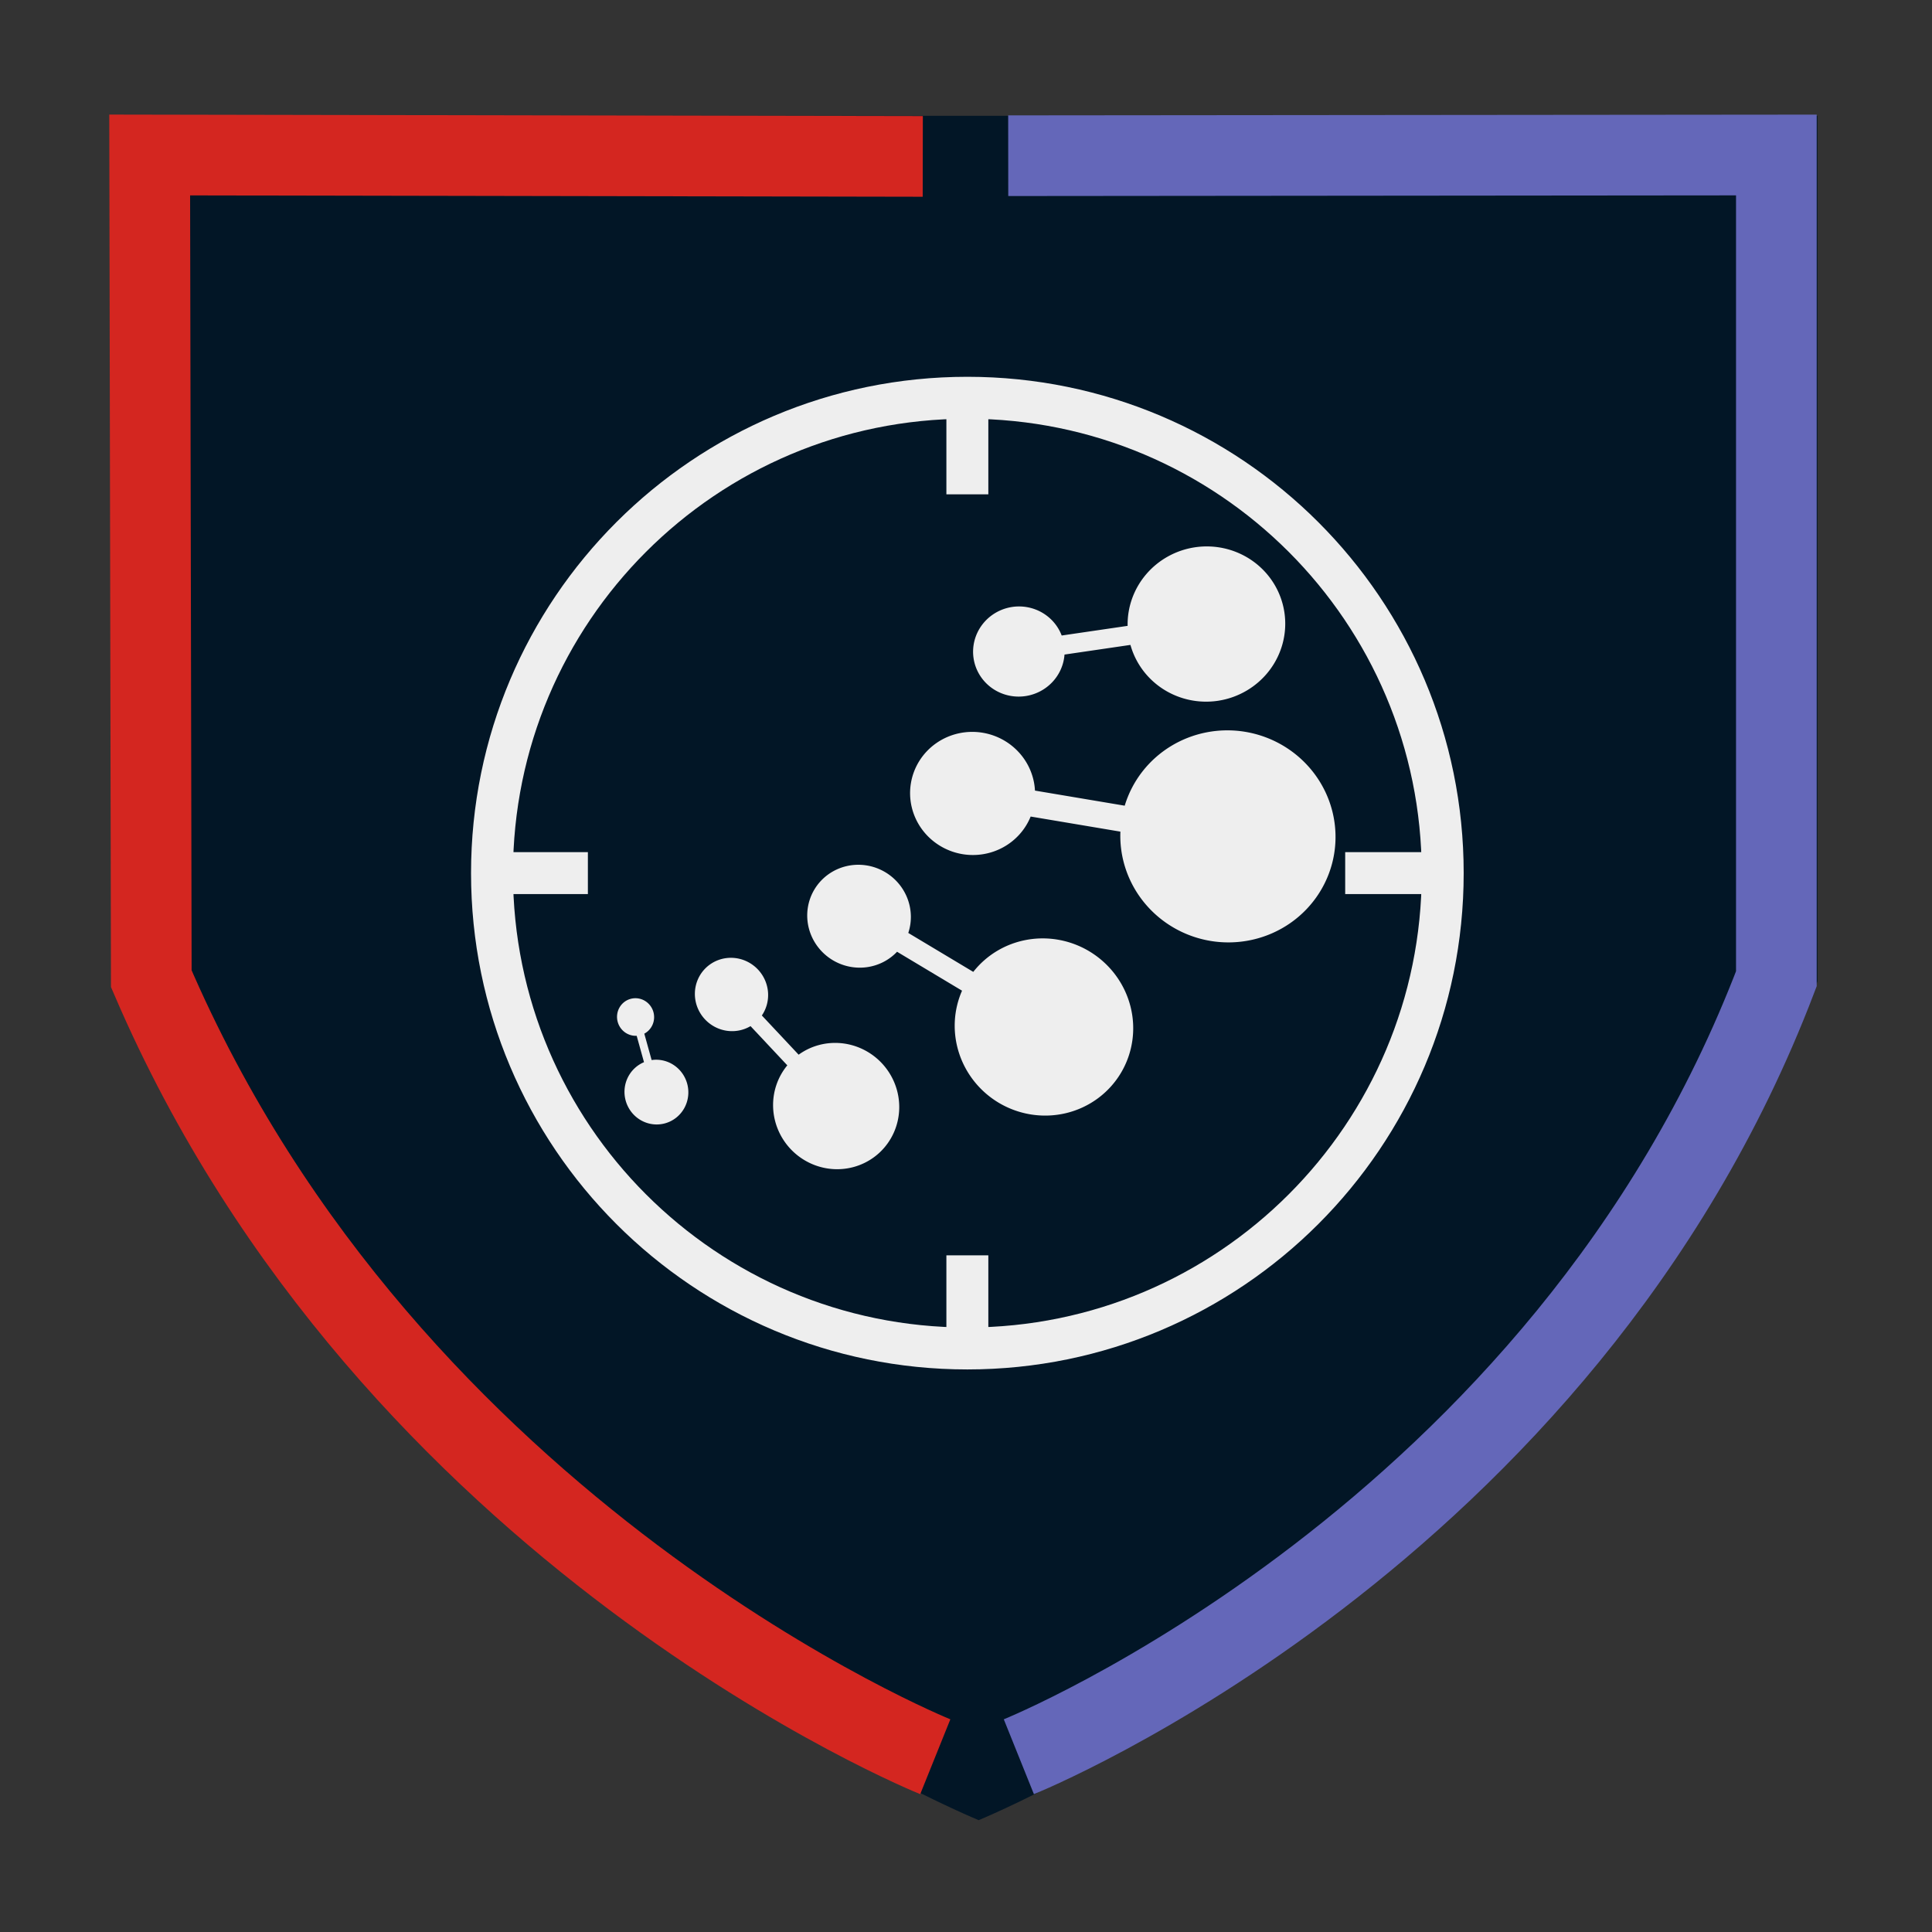
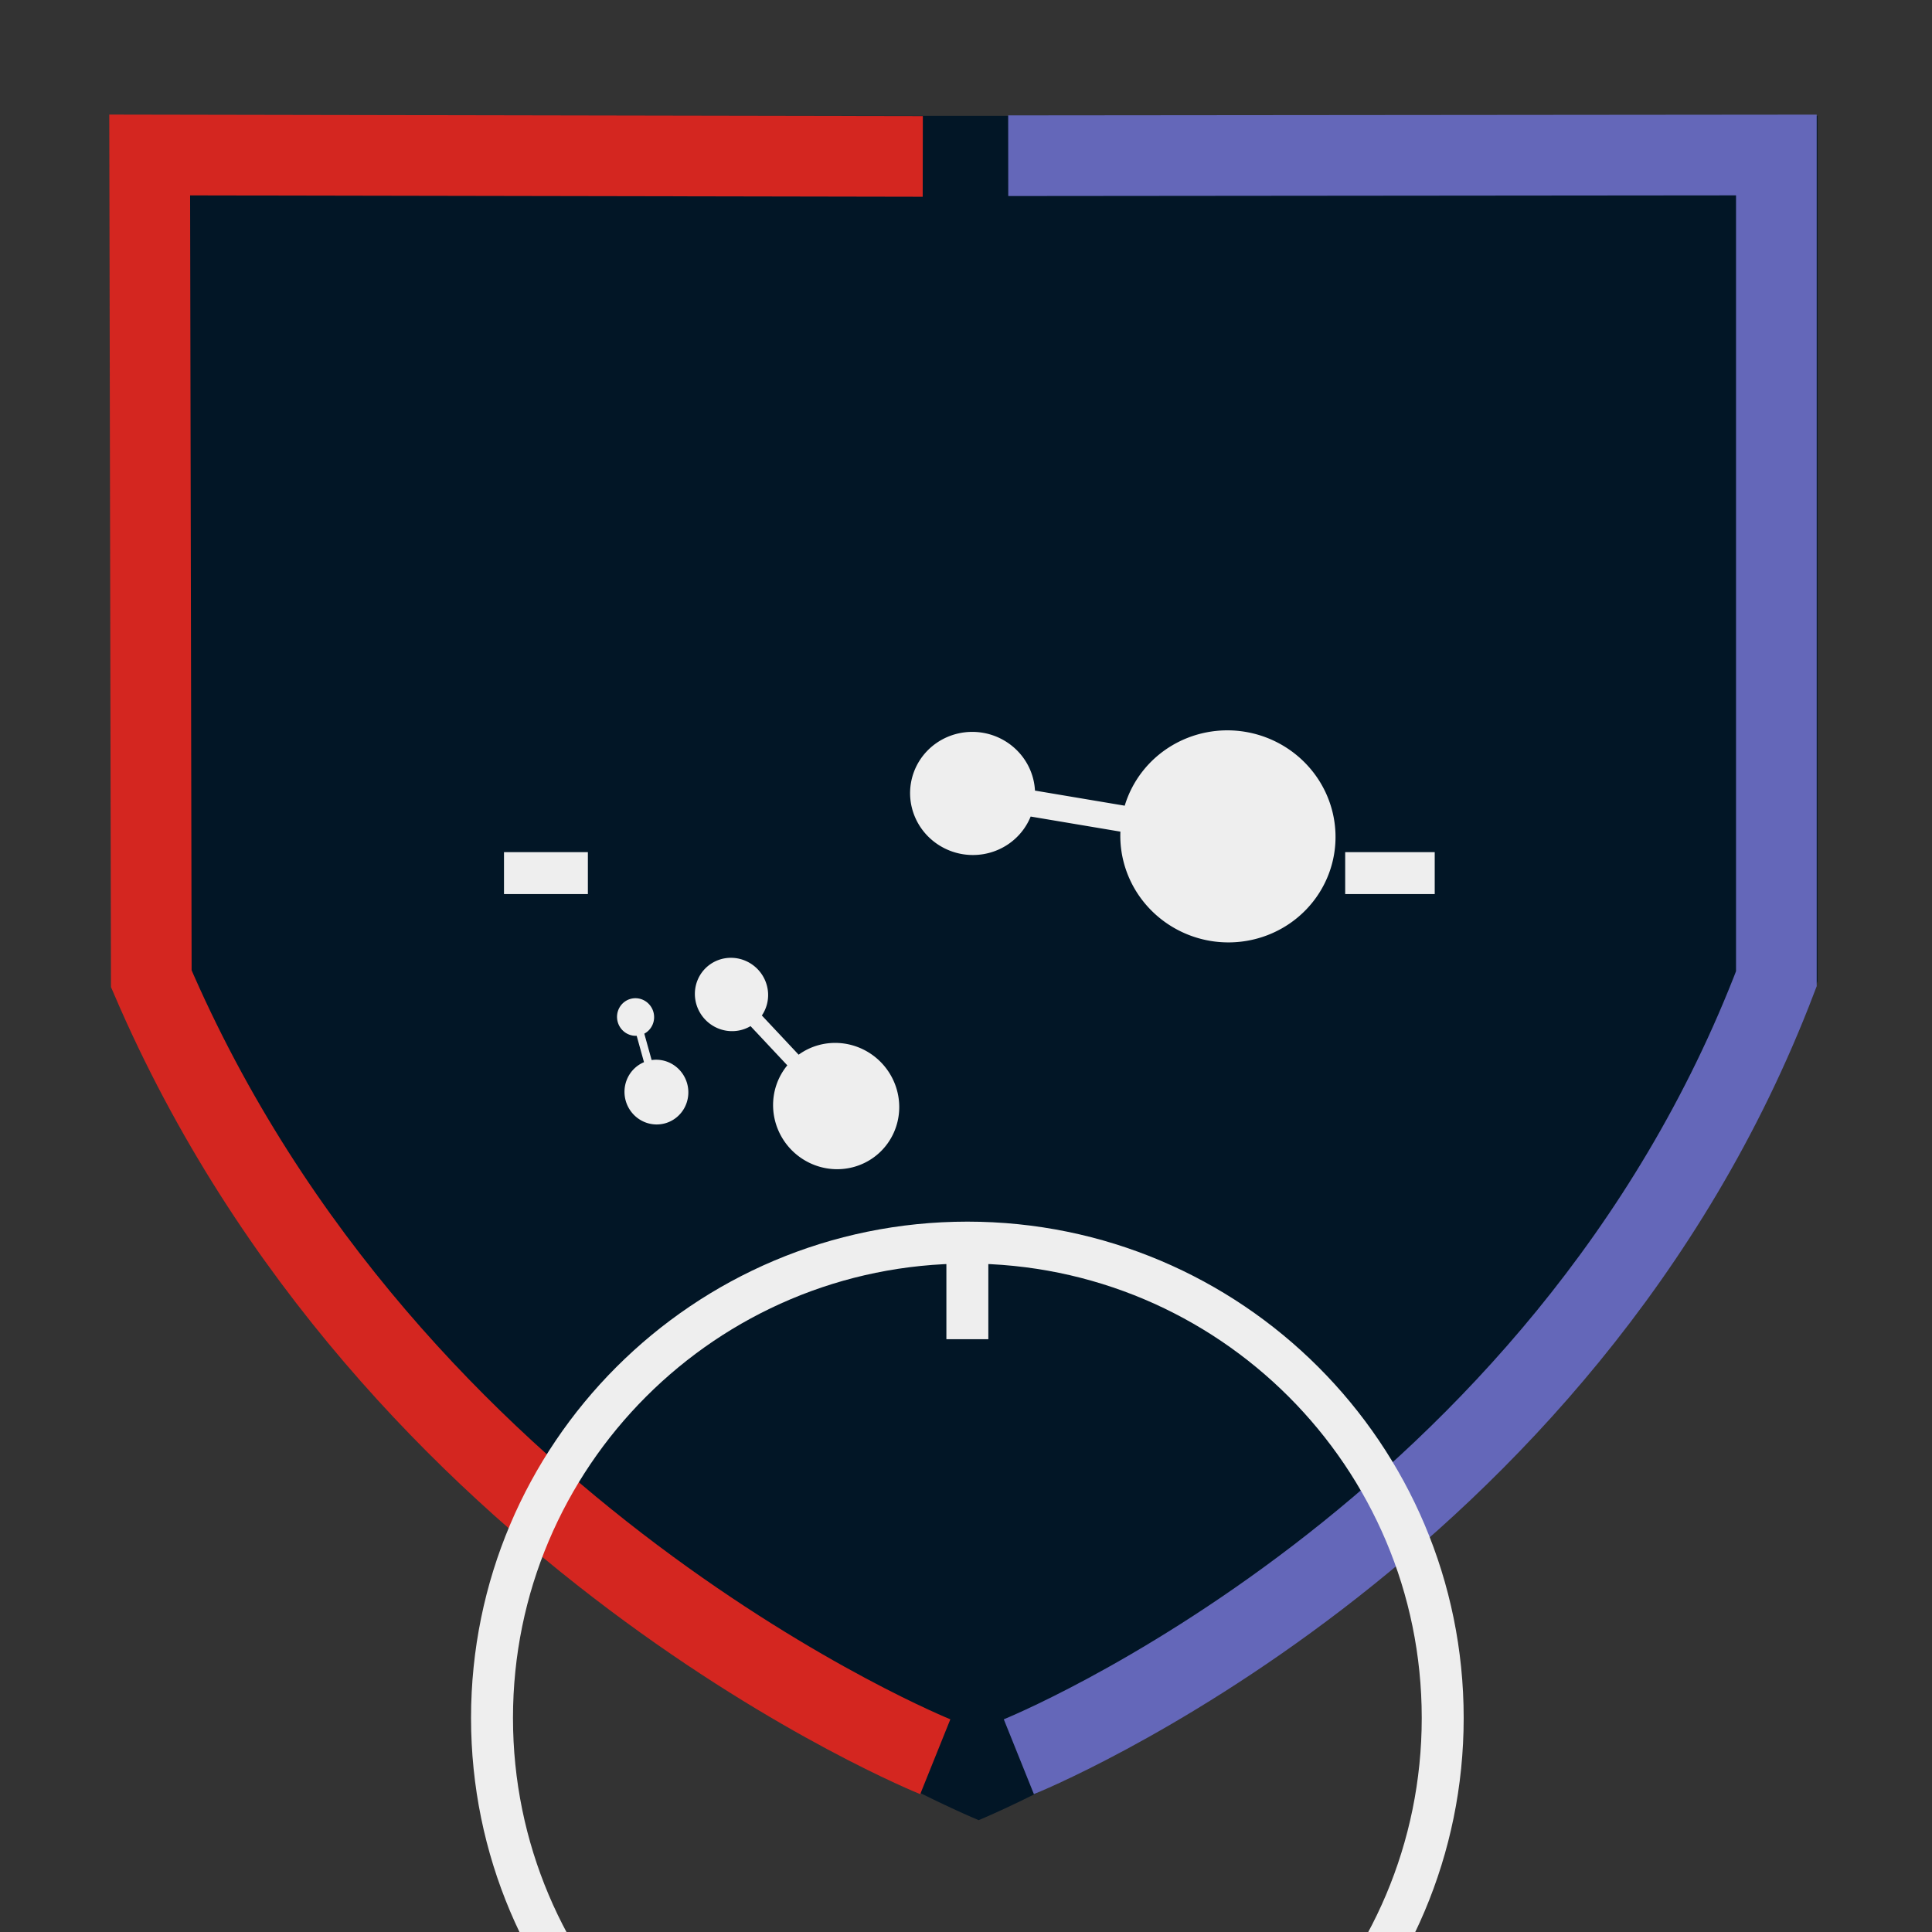
<svg xmlns="http://www.w3.org/2000/svg" xmlns:ns1="http://www.inkscape.org/namespaces/inkscape" xmlns:ns2="http://sodipodi.sourceforge.net/DTD/sodipodi-0.dtd" width="195mm" height="195mm" viewBox="0 0 690.945 690.945" id="svg2" version="1.1" ns1:version="0.91 r13725" ns2:docname="vanguard.svg" ns1:export-filename="G:\Pictures\Projects\ME Logo\vanguard.png" ns1:export-xdpi="240" ns1:export-ydpi="240">
  <rect x="0" y="0" width="690.945" height="690.945" fill="#333333" stroke="none" />
  <defs id="defs4" />
  <ns2:namedview id="base" pagecolor="#ffffff" bordercolor="#666666" borderopacity="1.0" ns1:pageopacity="0.0" ns1:pageshadow="2" ns1:zoom="1.4" ns1:cx="325.2396" ns1:cy="399.68818" ns1:document-units="px" ns1:current-layer="layer1" showgrid="false" showguides="false" ns1:window-width="1920" ns1:window-height="1017" ns1:window-x="-8" ns1:window-y="-8" ns1:window-maximized="1">
    <ns1:grid type="xygrid" id="grid4169" />
  </ns2:namedview>
  <g ns1:label="Layer 1" ns1:groupmode="layer" id="layer1" transform="translate(0,-361.418)">
    <path style="fill:#021626;fill-rule:evenodd;stroke:#000000;stroke-width:0;stroke-linecap:butt;stroke-linejoin:miter;stroke-opacity:0;stroke-miterlimit:4;stroke-dasharray:none;fill-opacity:1" d="m 39.396,402.834 610.604,0 0,309.528 C 570,922.362 350,1012.362 350,1012.362 c 0,0 -220,-90 -310,-300.021 z" id="path4236" ns1:connector-curvature="0" ns2:nodetypes="cccccc" />
    <path style="fill:none;fill-opacity:1;fill-rule:evenodd;stroke:#d42620;stroke-width:28.854;stroke-linecap:butt;stroke-linejoin:miter;stroke-miterlimit:4;stroke-dasharray:none;stroke-opacity:1" d="m 334.487,989.681 c 0,0 -194.631,-78.355 -280.378,-278.248 l -0.576,-294.583 276.481,0.505" id="path4255" ns1:connector-curvature="0" ns2:nodetypes="cccc" />
    <path style="fill:none;fill-opacity:1;fill-rule:evenodd;stroke:#6467b9;stroke-width:28.854;stroke-linecap:butt;stroke-linejoin:miter;stroke-miterlimit:4;stroke-dasharray:none;stroke-opacity:1" d="m 360.572,417.103 274.714,-0.253 0,294.603 C 559.066,911.327 364.373,989.681 364.373,989.681" id="path4236-2" ns1:connector-curvature="0" ns2:nodetypes="cccc" />
-     <path ns1:connector-curvature="0" id="path5358-3-1" style="fill:none;fill-rule:evenodd;stroke:#eeeeee;stroke-width:15;stroke-linecap:butt;stroke-linejoin:miter;stroke-miterlimit:4;stroke-dasharray:none;stroke-opacity:1" d="m 513.102,673.672 -32.02,0 m -270.837,0 -30,0 m 165.714,136.685 0,30 m 0,-332.143 0,30 m 170,135.458 c 0,93.888 -76.112,170 -170,170 -93.888,0 -170,-76.112 -170,-170 0,-93.888 76.112,-170 170,-170 93.888,0 170,76.112 170,170 z" ns2:nodetypes="ccccccccsssss" />
-     <path style="opacity:1;fill:#eeeeee;fill-opacity:1;fill-rule:nonzero;stroke:#6467b9;stroke-width:0;stroke-linecap:butt;stroke-linejoin:miter;stroke-miterlimit:4;stroke-dasharray:none;stroke-opacity:1" d="m 427.42,557.137 a 27.754,28.209 81.666 0 0 -24.146,28.107 l -23.58,3.454 a 16.115,16.38 81.666 0 0 -17.647,-10.222 16.115,16.38 81.666 0 0 -13.871,18.32 16.115,16.38 81.666 0 0 18.543,13.57 16.115,16.38 81.666 0 0 13.984,-14.855 l 23.578,-3.454 a 27.754,28.209 81.666 0 0 31.184,20.002 27.754,28.209 81.666 0 0 23.889,-31.549 27.754,28.209 81.666 0 0 -31.934,-23.373 z" id="path7674" ns1:connector-curvature="0" />
+     <path ns1:connector-curvature="0" id="path5358-3-1" style="fill:none;fill-rule:evenodd;stroke:#eeeeee;stroke-width:15;stroke-linecap:butt;stroke-linejoin:miter;stroke-miterlimit:4;stroke-dasharray:none;stroke-opacity:1" d="m 513.102,673.672 -32.02,0 m -270.837,0 -30,0 m 165.714,136.685 0,30 m 170,135.458 c 0,93.888 -76.112,170 -170,170 -93.888,0 -170,-76.112 -170,-170 0,-93.888 76.112,-170 170,-170 93.888,0 170,76.112 170,170 z" ns2:nodetypes="ccccccccsssss" />
    <path style="opacity:1;fill:#eeeeee;fill-opacity:1;fill-rule:nonzero;stroke:#6467b9;stroke-width:0;stroke-linecap:butt;stroke-linejoin:miter;stroke-miterlimit:4;stroke-dasharray:none;stroke-opacity:1" d="m 445.405,623.151 a 38.526,37.905 9.545 0 0 -43.168,26.408 l -32.097,-5.397 a 22.37,22.009 9.545 0 0 -18.651,-20.685 22.37,22.009 9.545 0 0 -25.711,17.996 22.37,22.009 9.545 0 0 18.412,25.413 22.37,22.009 9.545 0 0 24.405,-13.445 l 32.094,5.397 a 38.526,37.905 9.545 0 0 32.145,39.072 38.526,37.905 9.545 0 0 44.277,-30.99 38.526,37.905 9.545 0 0 -31.707,-43.769 z" id="path7674-2" ns1:connector-curvature="0" />
-     <path style="opacity:1;fill:#eeeeee;fill-opacity:1;fill-rule:nonzero;stroke:#6467b9;stroke-width:0;stroke-linecap:butt;stroke-linejoin:miter;stroke-miterlimit:4;stroke-dasharray:none;stroke-opacity:1" d="m 389.554,701.626 a 32.073,31.556 30.928 0 0 -41.48,7.369 L 324.832,695.069 a 18.623,18.323 30.928 0 0 -8.18,-21.696 18.623,18.323 30.928 0 0 -25.393,6.147 18.623,18.323 30.928 0 0 6.559,25.289 18.623,18.323 30.928 0 0 22.999,-3.015 l 23.241,13.925 a 32.073,31.556 30.928 0 0 13.06,40.046 32.073,31.556 30.928 0 0 43.73,-10.584 32.073,31.556 30.928 0 0 -11.294,-43.554 z" id="path7674-5" ns1:connector-curvature="0" />
    <path style="opacity:1;fill:#eeeeee;fill-opacity:1;fill-rule:nonzero;stroke:#6467b9;stroke-width:0;stroke-linecap:butt;stroke-linejoin:miter;stroke-miterlimit:4;stroke-dasharray:none;stroke-opacity:1" d="m 315.365,741.65 a 22.764,22.397 46.836 0 0 -29.746,-3.04 L 272.463,724.583 a 13.218,13.005 46.836 0 0 -1.363,-16.4 13.218,13.005 46.836 0 0 -18.529,-0.744 13.218,13.005 46.836 0 0 -0.442,18.537 13.218,13.005 46.836 0 0 16.285,2.416 l 13.155,14.026 a 22.764,22.397 46.836 0 0 1.124,29.875 22.764,22.397 46.836 0 0 31.908,1.283 22.764,22.397 46.836 0 0 0.764,-31.926 z" id="path7674-5-7" ns1:connector-curvature="0" />
    <path style="opacity:1;fill:#eeeeee;fill-opacity:1;fill-rule:nonzero;stroke:#6467b9;stroke-width:0;stroke-linecap:butt;stroke-linejoin:miter;stroke-miterlimit:4;stroke-dasharray:none;stroke-opacity:1" d="m 245.747,748.931 a 11.595,11.408 74.486 0 0 -12.703,-8.403 l -2.62,-9.439 a 6.733,6.624 74.486 0 0 3.262,-7.722 6.733,6.624 74.486 0 0 -8.184,-4.716 6.733,6.624 74.486 0 0 -4.582,8.259 6.733,6.624 74.486 0 0 6.777,4.94 l 2.62,9.438 a 11.595,11.408 74.486 0 0 -6.555,13.745 11.595,11.408 74.486 0 0 14.093,8.121 11.595,11.408 74.486 0 0 7.891,-14.224 z" id="path7674-5-7-5" ns1:connector-curvature="0" />
  </g>
</svg>